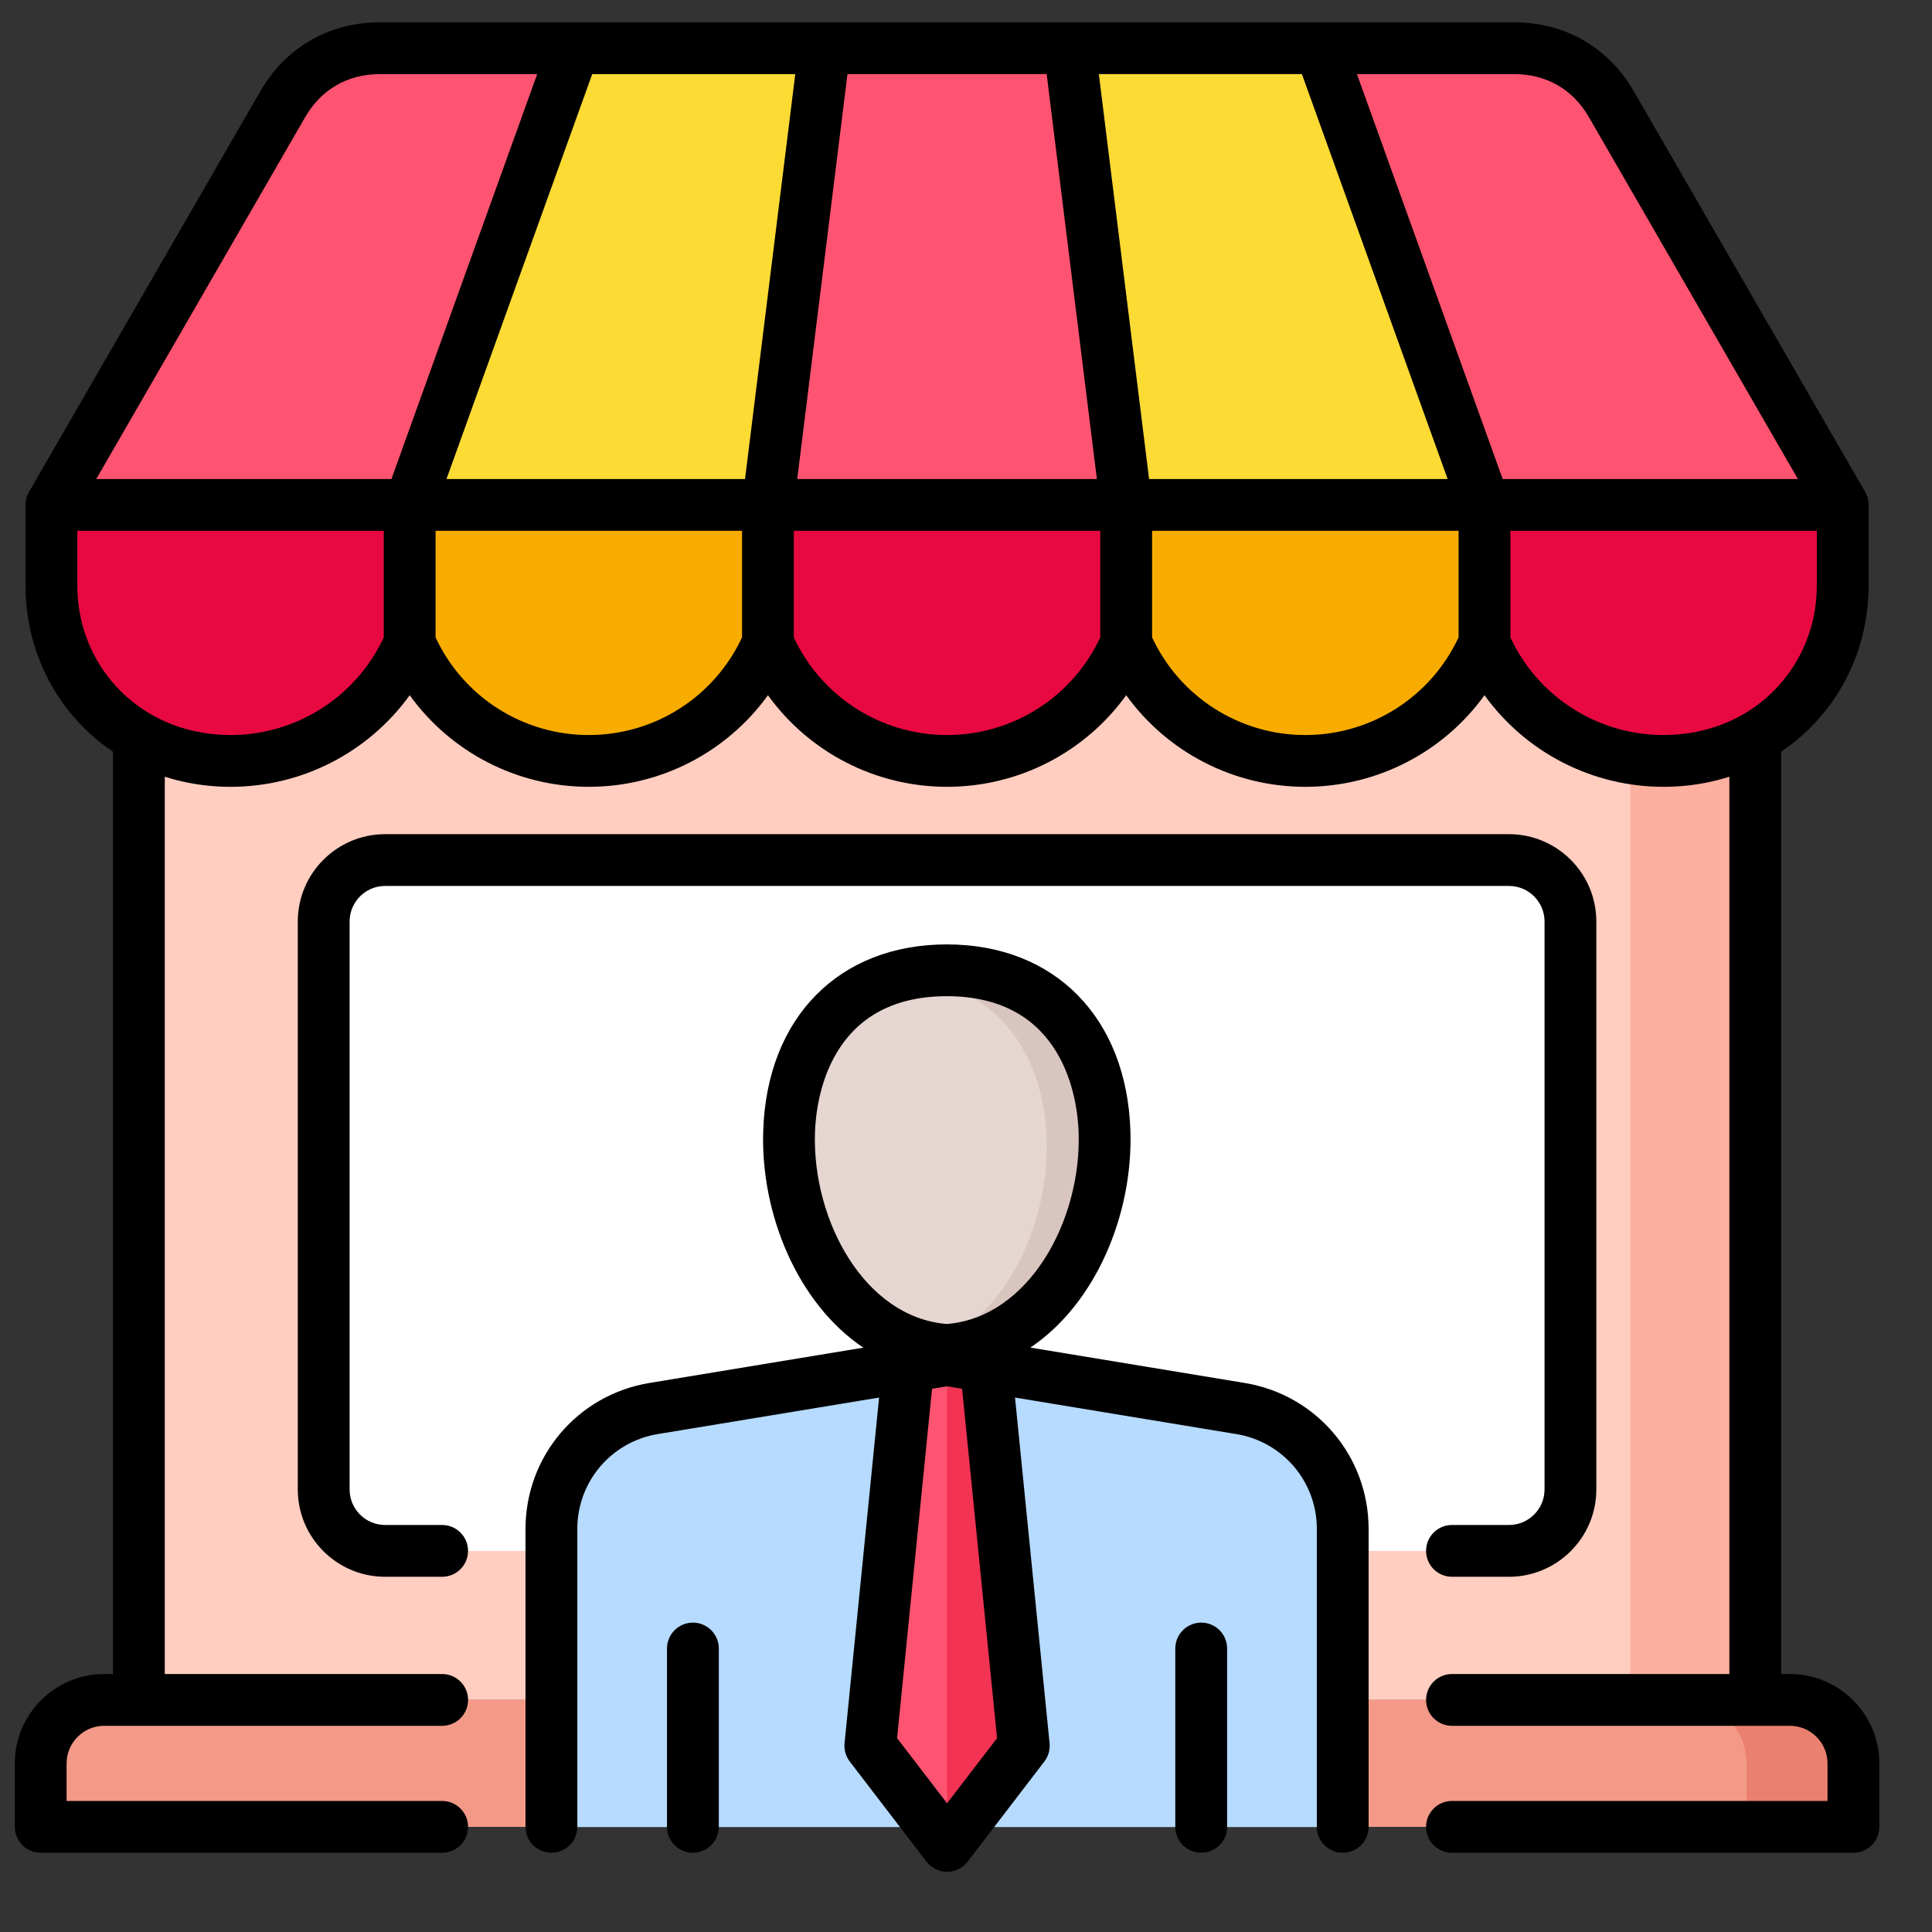
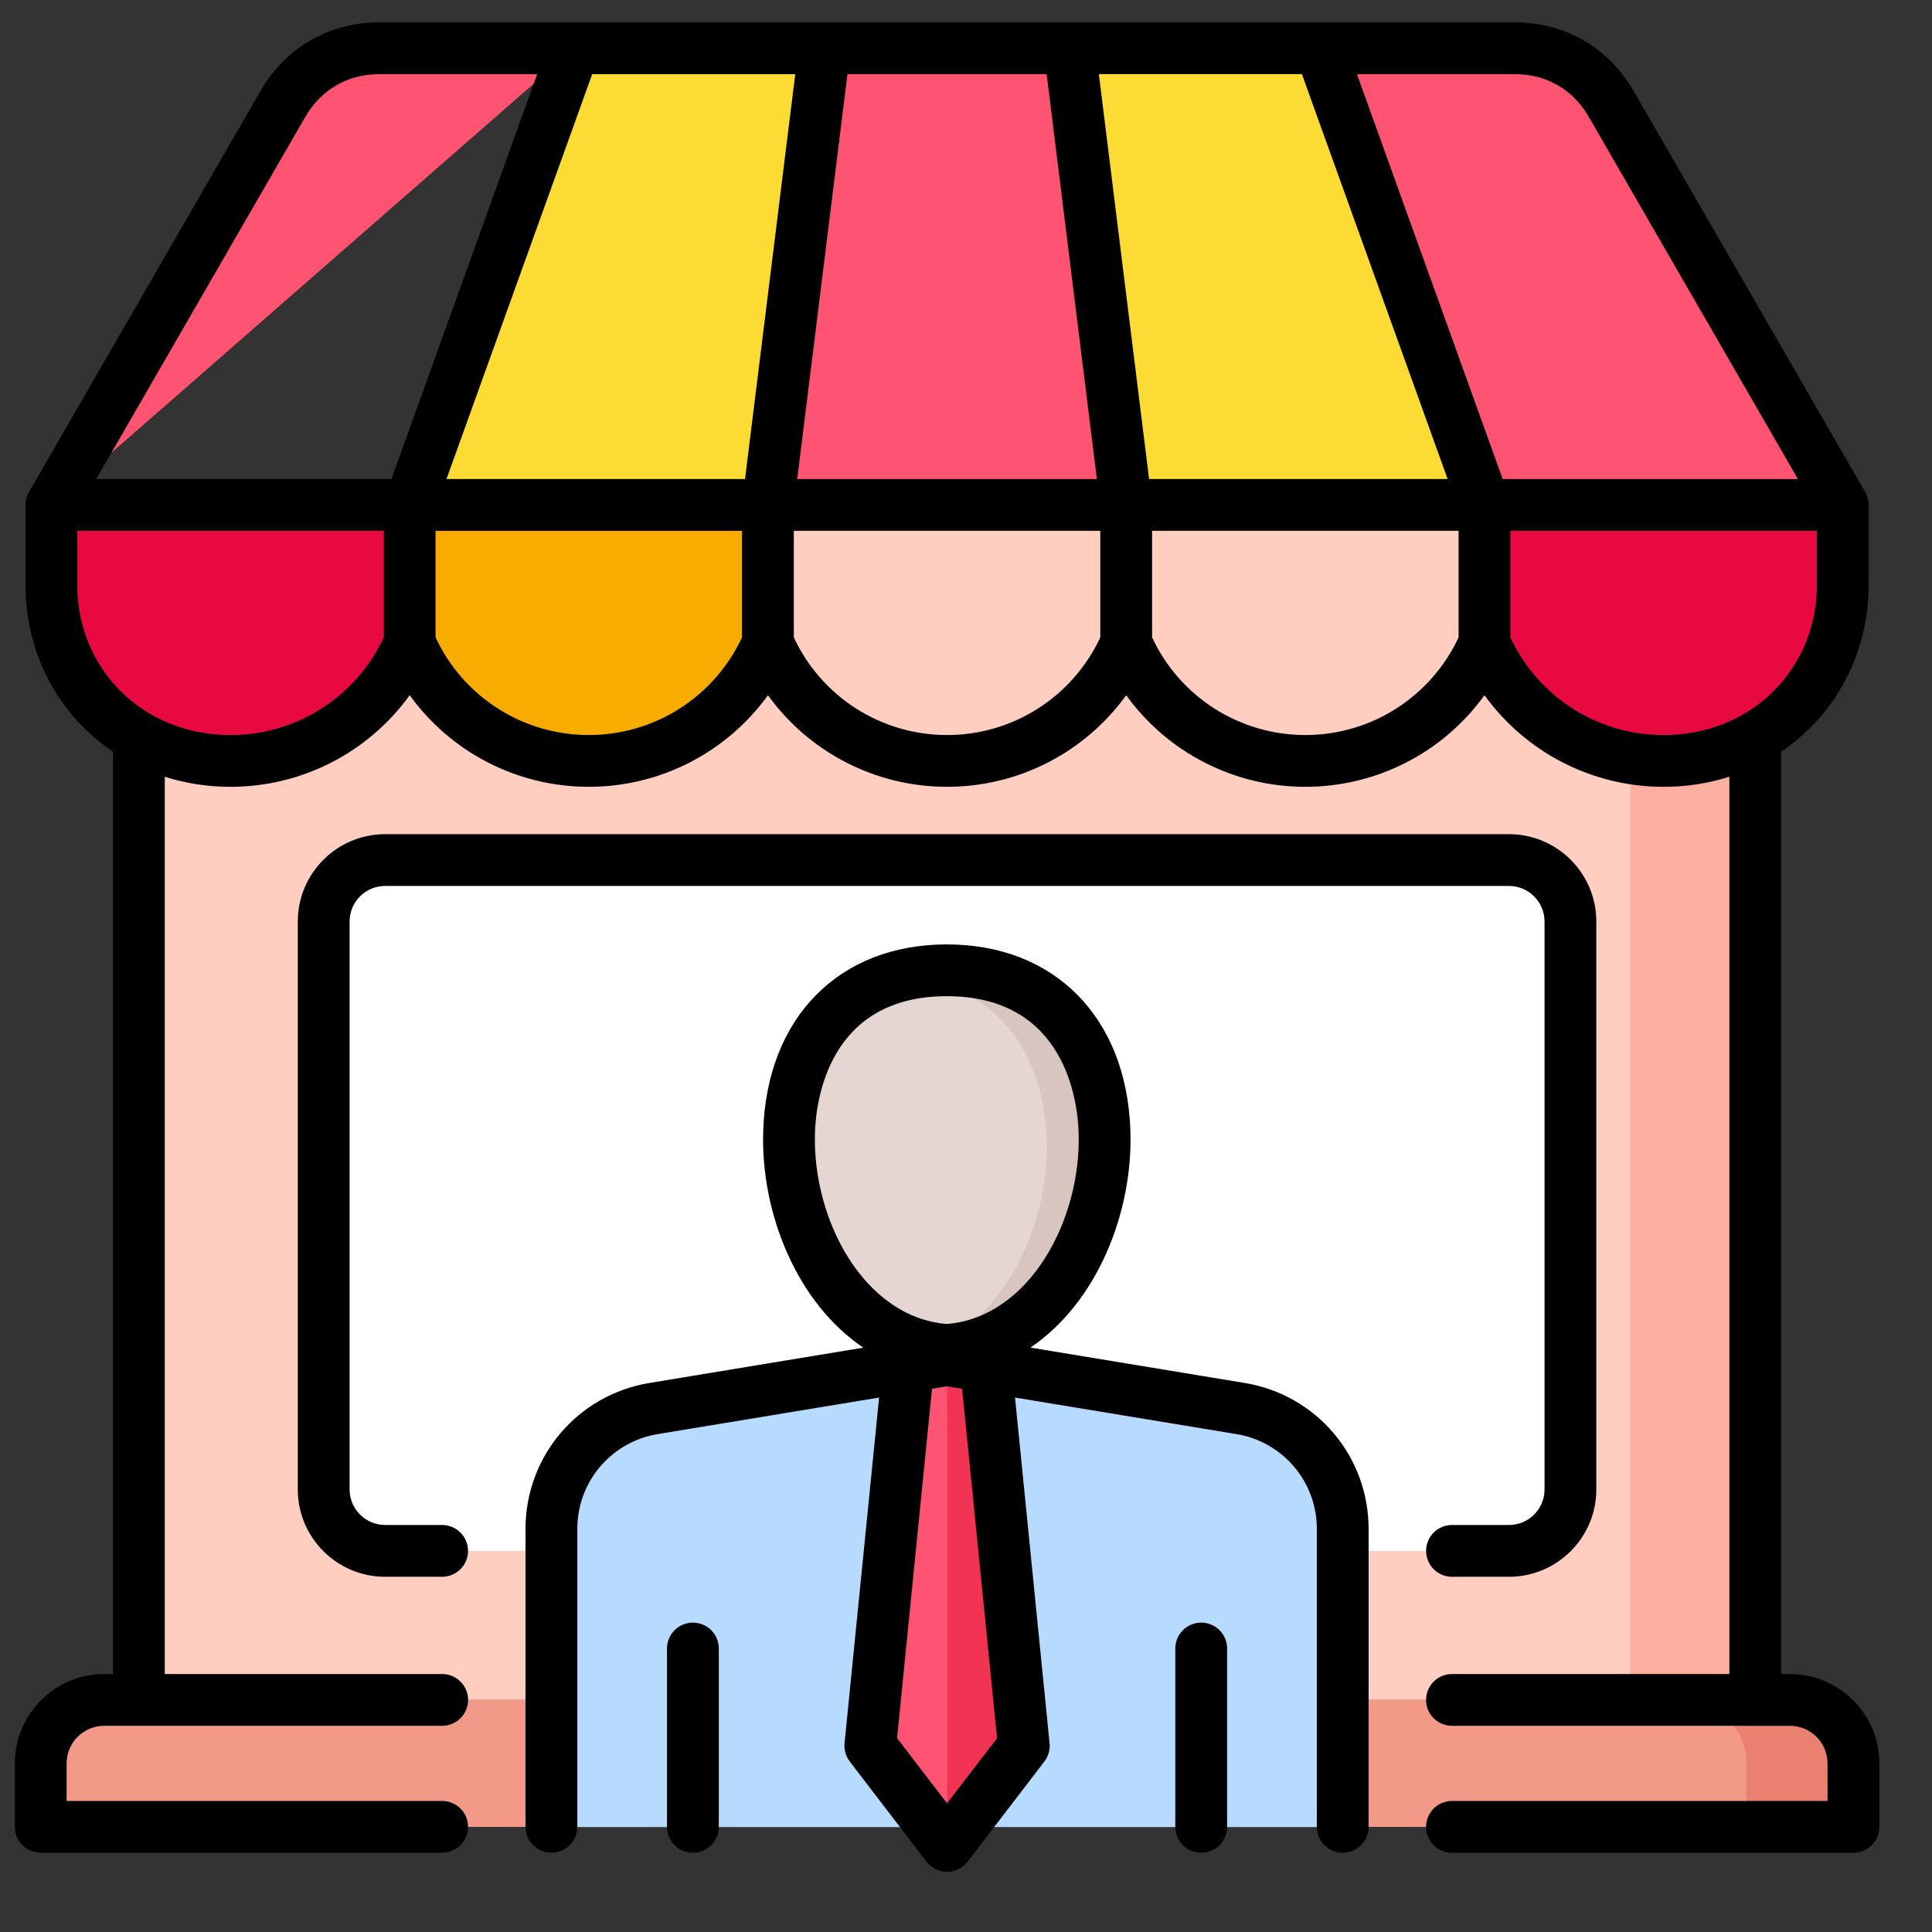
<svg xmlns="http://www.w3.org/2000/svg" width="51" height="51" viewBox="0 0 51 51" fill="none">
  <rect x="0" y="0" width="51" height="51" fill="#333333" stroke="none" />
  <g clip-path="url(#clip0_106_711)">
    <path d="M3.662 13.325H46.338V44.877H3.662V13.325Z" fill="#FFCEC0" />
    <path d="M43.035 13.325H46.338V44.877H43.035V13.325Z" fill="#FDB0A0" />
    <path d="M39.837 22.703H10.163C9.268 22.703 8.542 23.428 8.542 24.324V39.32C8.542 40.215 9.268 40.941 10.163 40.941H39.837C40.732 40.941 41.458 40.215 41.458 39.32V24.324C41.458 23.428 40.732 22.703 39.837 22.703Z" fill="white" />
    <path fill-rule="evenodd" clip-rule="evenodd" d="M34.843 1.277L39.18 13.327H48.633L42.528 2.753C41.986 1.814 41.055 1.277 39.971 1.277H34.844L34.843 1.277Z" fill="#FF5471" />
    <path fill-rule="evenodd" clip-rule="evenodd" d="M39.18 13.327V16.969C39.643 18.047 40.461 18.934 41.498 19.484C42.535 20.033 43.728 20.212 44.881 19.989C47.08 19.565 48.633 17.685 48.633 15.445V13.327H39.18H39.18Z" fill="#E80941" />
-     <path fill-rule="evenodd" clip-rule="evenodd" d="M39.18 16.969V13.327H29.727V16.969C30.538 18.858 32.397 20.082 34.453 20.082C36.509 20.082 38.368 18.858 39.18 16.969Z" fill="#F9AC00" />
-     <path fill-rule="evenodd" clip-rule="evenodd" d="M29.727 16.969V13.327H20.273V16.969C21.085 18.858 22.944 20.082 25 20.082C27.056 20.082 28.915 18.858 29.727 16.969Z" fill="#E80941" />
    <path fill-rule="evenodd" clip-rule="evenodd" d="M20.273 16.969V13.327H10.82V16.969C11.632 18.858 13.491 20.082 15.547 20.082C17.603 20.082 19.462 18.858 20.273 16.969Z" fill="#F9AC00" />
    <path fill-rule="evenodd" clip-rule="evenodd" d="M10.82 16.969V13.327H1.367V15.445C1.367 17.685 2.92 19.565 5.119 19.989C6.272 20.212 7.465 20.033 8.502 19.484C9.539 18.934 10.357 18.047 10.82 16.969Z" fill="#E80941" />
-     <path fill-rule="evenodd" clip-rule="evenodd" d="M1.367 13.327H10.82L15.156 1.277H10.029C8.945 1.277 8.014 1.815 7.472 2.753L1.367 13.327Z" fill="#FF5471" />
+     <path fill-rule="evenodd" clip-rule="evenodd" d="M1.367 13.327L15.156 1.277H10.029C8.945 1.277 8.014 1.815 7.472 2.753L1.367 13.327Z" fill="#FF5471" />
    <path fill-rule="evenodd" clip-rule="evenodd" d="M15.156 1.277L10.82 13.327H20.273L21.769 1.277H15.156Z" fill="#FCDB35" />
    <path fill-rule="evenodd" clip-rule="evenodd" d="M21.769 1.277L20.273 13.327H29.727L28.231 1.277H21.769Z" fill="#FF5471" />
    <path fill-rule="evenodd" clip-rule="evenodd" d="M28.231 1.277L29.727 13.327H39.18L34.844 1.277H28.231Z" fill="#FCDB35" />
    <path fill-rule="evenodd" clip-rule="evenodd" d="M2.75 44.873H47.25C48.172 44.873 48.926 45.627 48.926 46.549V48.224H1.074V46.549C1.074 45.627 1.828 44.873 2.75 44.873Z" fill="#EA806F" />
    <path fill-rule="evenodd" clip-rule="evenodd" d="M2.75 44.873H44.428C45.349 44.873 46.103 45.627 46.103 46.549V48.224H1.074V46.549C1.074 45.627 1.828 44.873 2.75 44.873Z" fill="#F29988" />
    <path fill-rule="evenodd" clip-rule="evenodd" d="M24.993 35.634C20.099 35.316 18.807 25.608 24.993 25.608C31.179 25.608 29.887 35.316 24.993 35.634Z" fill="#D9C5BF" />
    <path fill-rule="evenodd" clip-rule="evenodd" d="M24.543 35.577C20.406 34.789 19.199 27.085 23.627 25.793C29.151 25.951 28.474 34.054 24.543 35.577Z" fill="#E6D6D1" />
    <path fill-rule="evenodd" clip-rule="evenodd" d="M14.551 48.23H35.449V40.363C35.449 38.772 34.32 37.441 32.75 37.182L25 35.902L17.25 37.182C15.68 37.441 14.551 38.772 14.551 40.363V48.23Z" fill="#B6DBFF" />
    <path fill-rule="evenodd" clip-rule="evenodd" d="M23.975 36.071L22.973 46.087L25 48.733L27.027 46.087L26.025 36.071L25 35.902L23.975 36.071Z" fill="#FF5471" />
    <path fill-rule="evenodd" clip-rule="evenodd" d="M25 48.733H25L27.027 46.087L26.025 36.071L25 35.902H25V48.733Z" fill="#F23353" />
    <path fill-rule="evenodd" clip-rule="evenodd" d="M47.96 15.447V14.012H39.87V16.825C40.228 17.596 40.799 18.248 41.516 18.705C42.233 19.162 43.065 19.404 43.915 19.403C44.198 19.403 44.482 19.376 44.76 19.322C46.645 18.959 47.96 17.366 47.96 15.447ZM38.503 16.825V14.012H30.412V16.825C31.144 18.396 32.717 19.403 34.457 19.403C36.197 19.403 37.771 18.396 38.503 16.825H38.503ZM29.045 16.825V14.012H20.955V16.825C21.686 18.396 23.259 19.403 25 19.403C26.741 19.403 28.313 18.396 29.045 16.825ZM19.588 16.825V14.012H11.498V16.825C12.228 18.396 13.802 19.403 15.543 19.403C17.284 19.403 18.856 18.396 19.588 16.825H19.588ZM10.131 16.825V14.012H2.04V15.447C2.04 17.366 3.357 18.959 5.24 19.322C5.519 19.376 5.802 19.403 6.085 19.403C6.935 19.404 7.768 19.161 8.484 18.704C9.201 18.248 9.772 17.596 10.131 16.825H10.131ZM2.541 12.645H10.333L14.18 1.957H10.022C9.177 1.957 8.48 2.36 8.056 3.092L2.541 12.645ZM38.214 12.645L34.367 1.956H29.007L30.333 12.645H38.214ZM21.045 12.645H28.955L27.629 1.956H22.371L21.045 12.645ZM19.667 12.645H11.786L15.633 1.957H20.993L19.667 12.645ZM39.977 1.957C40.823 1.957 41.522 2.36 41.943 3.092L47.46 12.645H39.667L35.82 1.957H39.977ZM49.61 46.549V48.224C49.61 48.406 49.538 48.58 49.409 48.708C49.281 48.836 49.107 48.908 48.926 48.908H38.328C38.147 48.908 37.973 48.836 37.845 48.708C37.717 48.58 37.645 48.406 37.645 48.224C37.645 48.043 37.717 47.869 37.845 47.741C37.973 47.613 38.147 47.541 38.328 47.541H48.242V46.549C48.242 46.002 47.797 45.557 47.25 45.557H38.328C38.147 45.557 37.973 45.485 37.845 45.357C37.717 45.229 37.645 45.055 37.645 44.873C37.645 44.692 37.717 44.518 37.845 44.39C37.973 44.262 38.147 44.19 38.328 44.19H45.651V20.503C45.443 20.569 45.232 20.623 45.019 20.665C44.655 20.735 44.285 20.77 43.915 20.77C42.992 20.771 42.081 20.552 41.259 20.131C40.437 19.711 39.727 19.101 39.187 18.352C38.106 19.851 36.358 20.77 34.457 20.77C32.557 20.77 30.81 19.851 29.729 18.352C28.649 19.851 26.901 20.77 25 20.77C23.1 20.77 21.352 19.851 20.272 18.352C19.191 19.851 17.444 20.77 15.543 20.77C13.643 20.77 11.895 19.851 10.815 18.352C10.274 19.101 9.564 19.711 8.742 20.131C7.919 20.552 7.009 20.771 6.086 20.77C5.715 20.77 5.344 20.735 4.982 20.665C4.768 20.623 4.557 20.57 4.35 20.504V44.19H11.672C12.049 44.19 12.356 44.496 12.356 44.874C12.356 45.251 12.049 45.557 11.672 45.557H2.75C2.203 45.557 1.758 46.002 1.758 46.549V47.541H11.672C12.049 47.541 12.356 47.847 12.356 48.224C12.356 48.602 12.049 48.908 11.672 48.908H1.074C0.893 48.908 0.719 48.836 0.591 48.708C0.463 48.58 0.391 48.406 0.391 48.224V46.549C0.391 45.249 1.449 44.19 2.75 44.19H2.982V19.844C1.563 18.887 0.673 17.277 0.673 15.447V13.328C0.673 13.208 0.705 13.091 0.765 12.987L6.872 2.408C7.54 1.252 8.687 0.589 10.022 0.589H39.977C41.312 0.589 42.46 1.252 43.128 2.408L49.236 12.987C49.296 13.091 49.327 13.208 49.327 13.328V15.447C49.327 17.277 48.438 18.886 47.017 19.843V44.19H47.25C48.551 44.19 49.61 45.248 49.61 46.549V46.549ZM31.709 42.833C31.619 42.833 31.53 42.85 31.448 42.885C31.364 42.919 31.289 42.969 31.226 43.033C31.162 43.096 31.112 43.172 31.077 43.255C31.043 43.338 31.025 43.427 31.025 43.516V48.224C31.025 48.602 31.331 48.908 31.709 48.908C31.799 48.908 31.888 48.891 31.971 48.856C32.054 48.822 32.129 48.772 32.193 48.708C32.256 48.644 32.306 48.569 32.341 48.486C32.375 48.403 32.393 48.314 32.393 48.224V43.516C32.393 43.427 32.375 43.338 32.341 43.255C32.306 43.172 32.256 43.096 32.193 43.033C32.129 42.969 32.054 42.919 31.971 42.885C31.888 42.85 31.799 42.833 31.709 42.833ZM18.291 42.833C17.914 42.833 17.607 43.139 17.607 43.516V48.224C17.607 48.602 17.914 48.908 18.291 48.908C18.668 48.908 18.975 48.602 18.975 48.224V43.516C18.975 43.427 18.957 43.338 18.923 43.255C18.888 43.172 18.838 43.096 18.775 43.033C18.711 42.969 18.636 42.919 18.553 42.885C18.47 42.85 18.381 42.833 18.291 42.833ZM25.396 36.661L25 36.595L24.603 36.661L23.681 45.883L25 47.603L26.32 45.883L25.397 36.661H25.396ZM24.993 34.95C27.169 34.775 28.549 32.208 28.473 29.897C28.446 29.052 28.114 26.297 24.993 26.297C21.872 26.297 21.54 29.052 21.513 29.897C21.438 32.208 22.817 34.775 24.993 34.95ZM36.128 40.362C36.128 38.441 34.753 36.82 32.858 36.507L27.2 35.573C28.947 34.395 29.91 32.028 29.84 29.853C29.744 26.862 27.841 24.93 24.993 24.93C22.145 24.93 20.243 26.862 20.147 29.853C20.076 32.029 21.041 34.398 22.789 35.575L17.143 36.507C15.247 36.821 13.872 38.441 13.872 40.362V48.224C13.872 48.314 13.89 48.403 13.924 48.486C13.958 48.569 14.009 48.644 14.072 48.708C14.136 48.771 14.211 48.822 14.294 48.856C14.377 48.891 14.466 48.908 14.556 48.908C14.737 48.908 14.911 48.836 15.039 48.708C15.168 48.58 15.24 48.406 15.24 48.224V40.362C15.238 39.76 15.451 39.176 15.841 38.717C16.23 38.258 16.771 37.953 17.365 37.856L23.206 36.892L22.294 46.015C22.277 46.188 22.326 46.361 22.431 46.499L24.457 49.143C24.587 49.312 24.787 49.411 25 49.411C25.213 49.411 25.413 49.312 25.543 49.143L27.569 46.499C27.674 46.361 27.724 46.188 27.706 46.015L26.794 36.892L32.635 37.856C33.229 37.952 33.77 38.258 34.16 38.717C34.55 39.176 34.763 39.76 34.761 40.362V48.224C34.761 48.314 34.778 48.403 34.813 48.486C34.847 48.569 34.897 48.644 34.961 48.708C35.024 48.771 35.1 48.822 35.183 48.856C35.266 48.891 35.355 48.908 35.444 48.908C35.626 48.908 35.8 48.836 35.928 48.708C36.056 48.58 36.128 48.406 36.128 48.224V40.362L36.128 40.362ZM40.772 39.319C40.772 39.835 40.351 40.256 39.834 40.256H38.328C37.951 40.256 37.645 40.562 37.645 40.939C37.645 41.317 37.951 41.623 38.328 41.623H39.834C41.104 41.623 42.139 40.589 42.139 39.319V24.325C42.139 23.054 41.104 22.02 39.834 22.02H10.166C8.895 22.02 7.861 23.054 7.861 24.325V39.319C7.861 40.589 8.895 41.623 10.166 41.623H11.672C12.049 41.623 12.355 41.317 12.355 40.939C12.355 40.562 12.049 40.256 11.672 40.256H10.166C9.649 40.256 9.229 39.835 9.229 39.318V24.325C9.229 23.808 9.649 23.387 10.166 23.387H39.834C40.351 23.387 40.772 23.808 40.772 24.325V39.319L40.772 39.319Z" fill="black" />
  </g>
  <defs>
    <clipPath id="clip0_106_711">
      <rect width="50" height="50" fill="white" />
    </clipPath>
  </defs>
</svg>